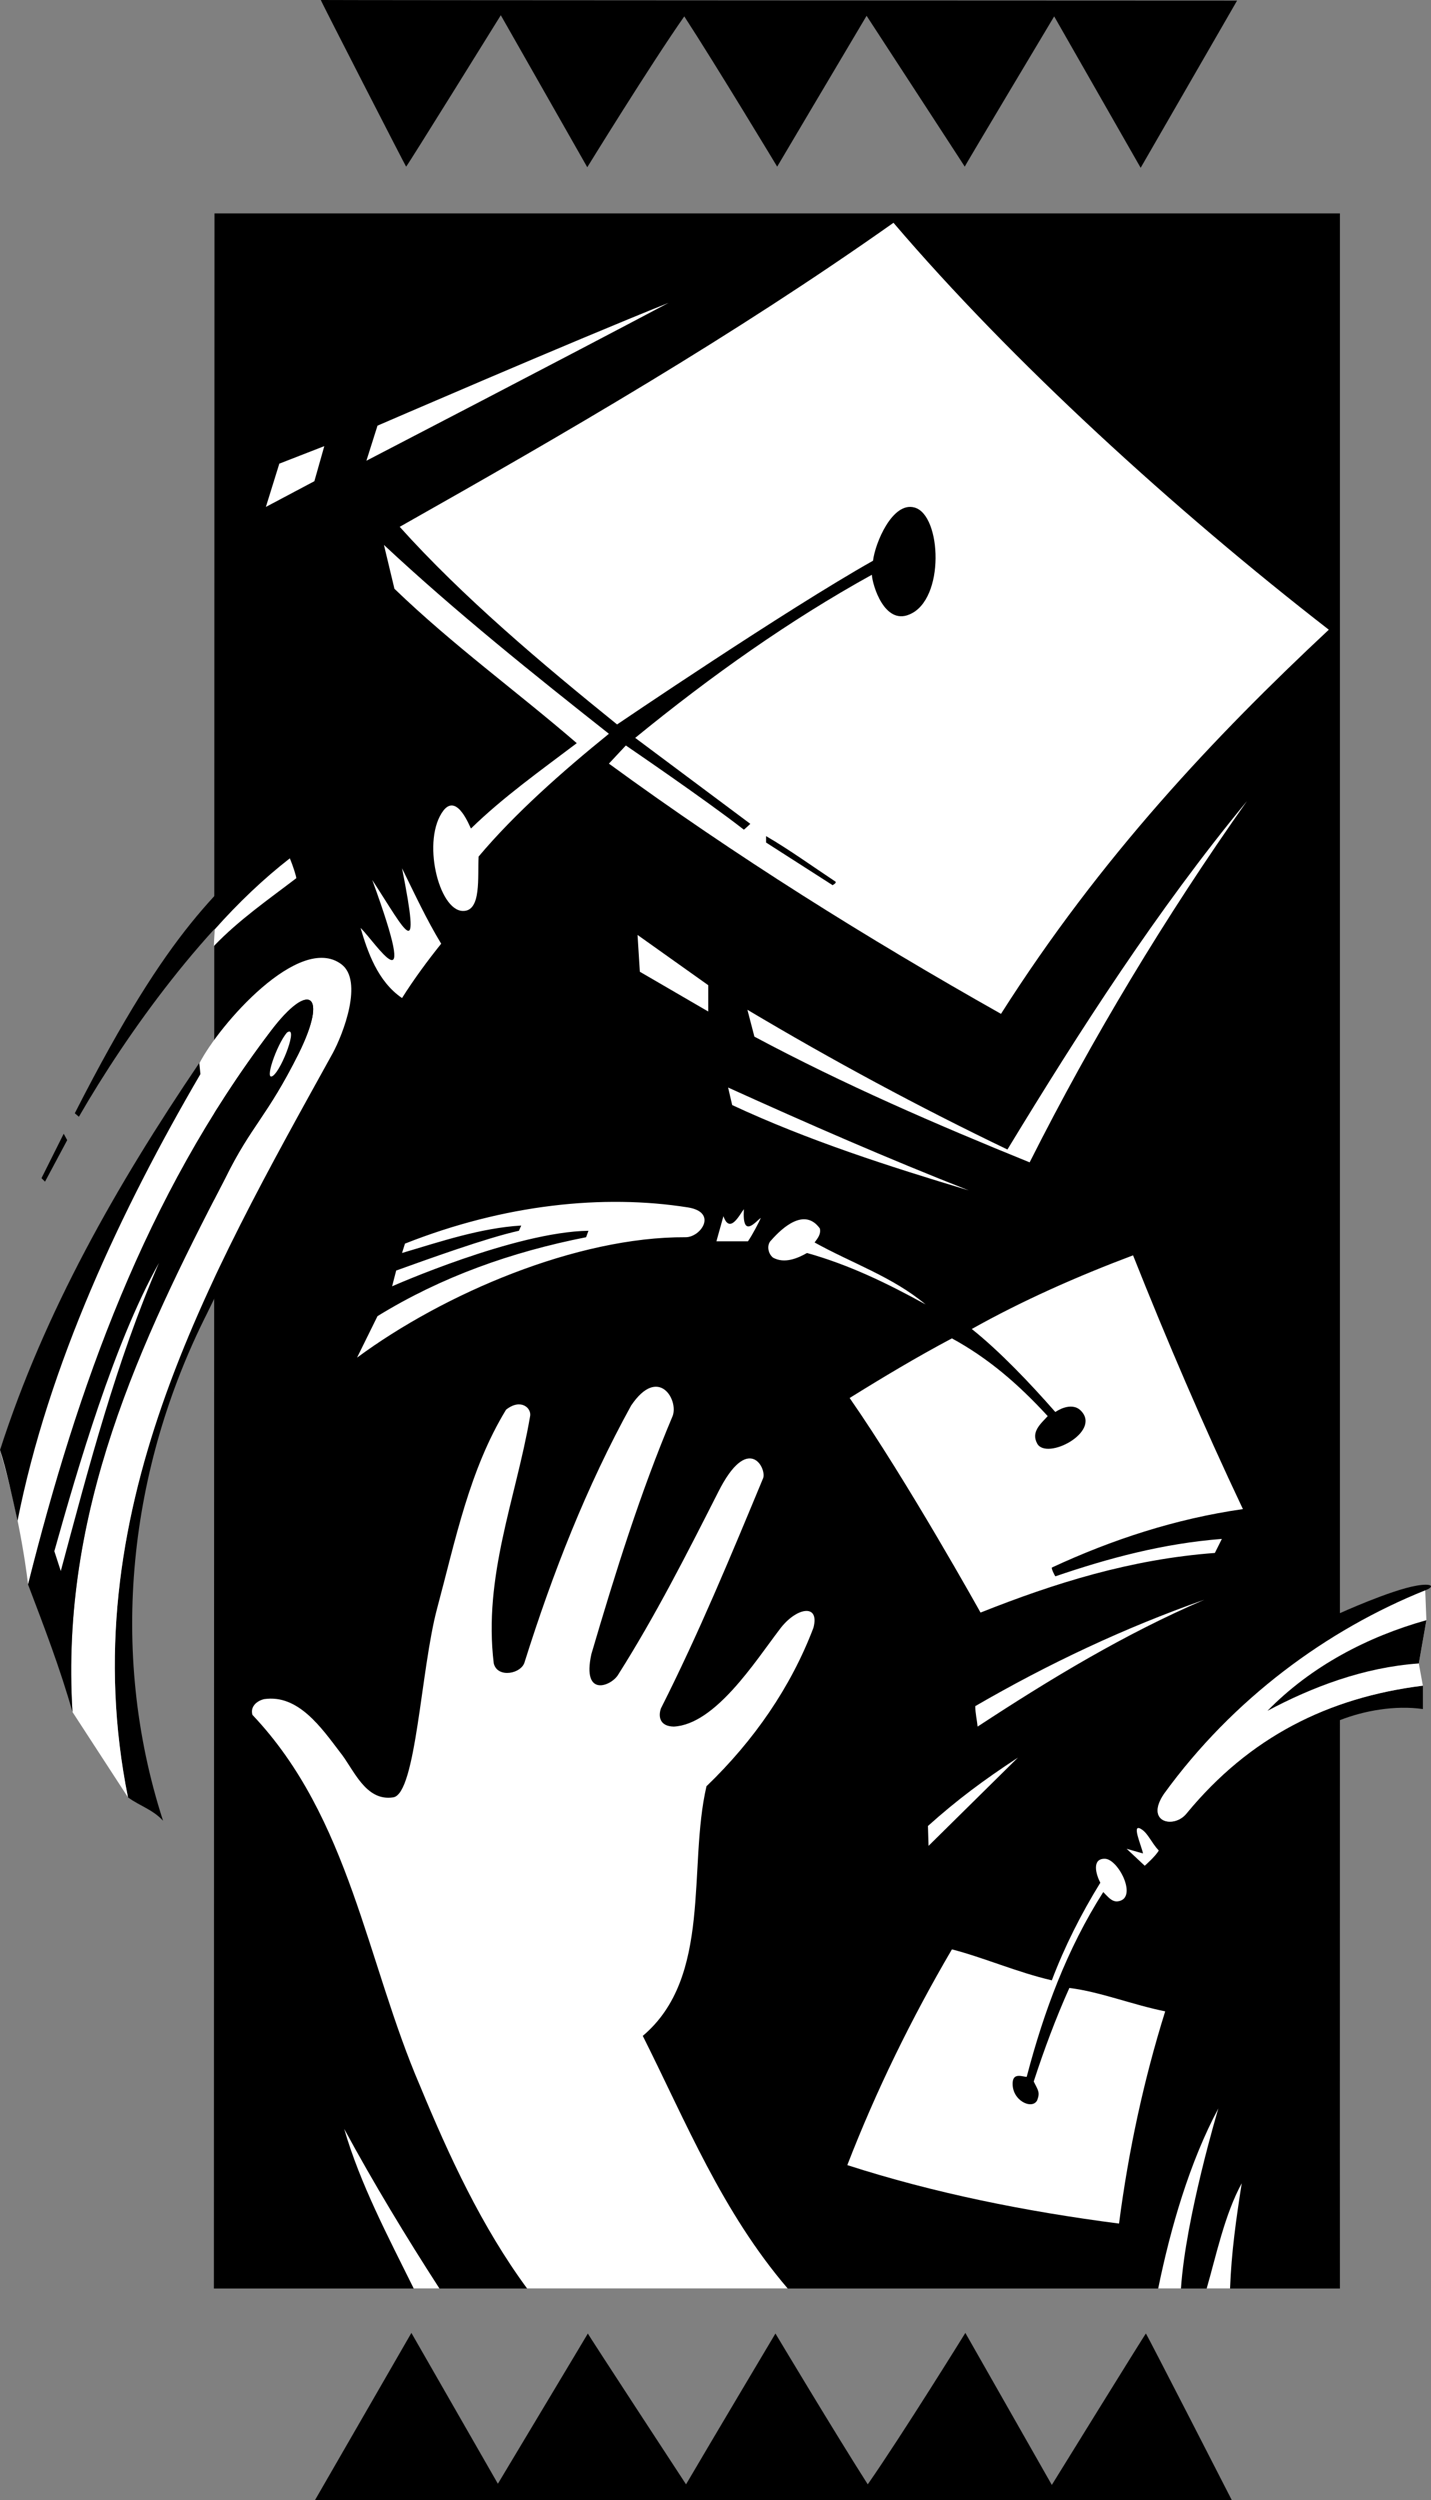
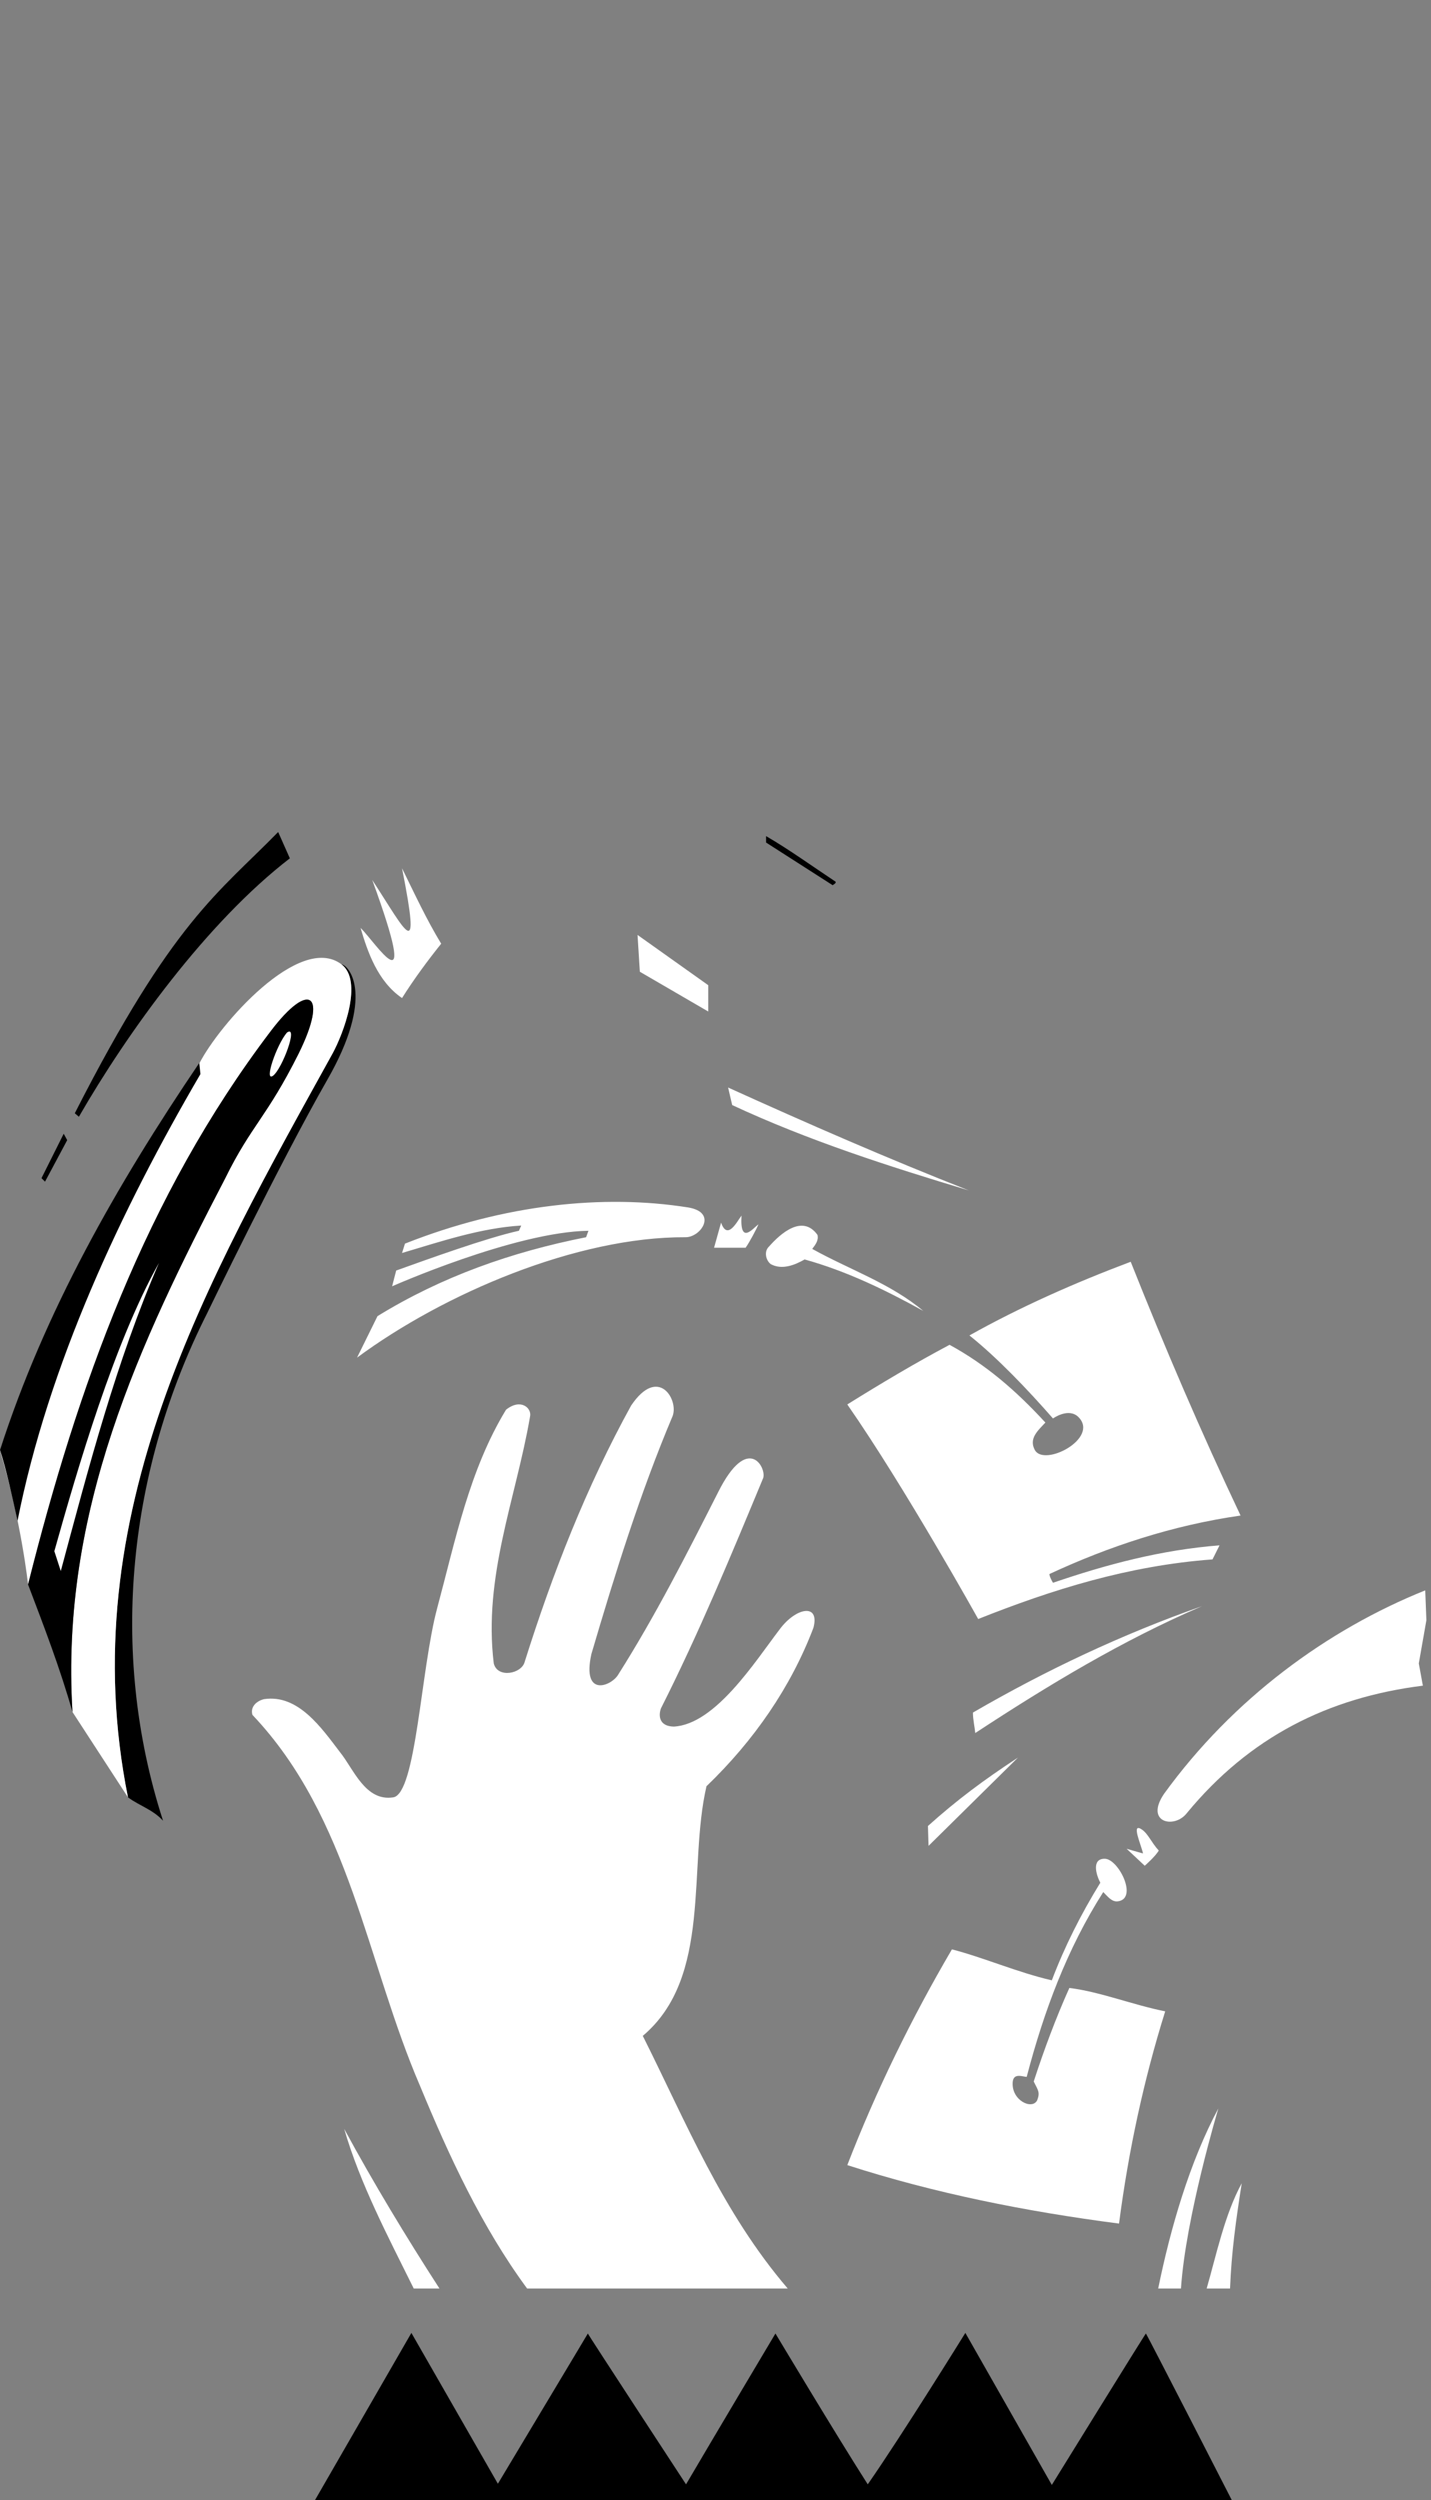
<svg xmlns="http://www.w3.org/2000/svg" width="244.889" height="427.602">
  <rect width="100%" height="100%" fill="#808080" stroke="none" />
-   <path d="m211.703.102-16.5 28.597-14.8-25.898S165.007 28.527 165.101 28.5c.035.027-16.801-25.8-16.801-25.8-5.085 8.545-15.3 25.8-15.3 25.8s-10.414-17.266-15.898-25.7c-5.887 8.407-16.602 25.802-16.602 25.802l-14.797-26S69.617 28.527 69.5 28.5C69.457 28.527 54.832.047 54.902 0c-.004.047 156.801.102 156.801.102M229.3 36.5H36.704l-.101 354.902s192.695.004 192.699 0c-.016.004-.008-39.683 0-97.203 4.09-1.61 9.418-2.586 14.199-1.898v-4c-16.234 2.031-29.66 8.785-40.398 21.8-2.125 2.747-7.247 1.626-3.899-3.3 11.79-16.258 27.906-28.055 44.7-34.801 1.874-.754.913-1.234-1.5-.8-4.407.753-13.102 4.702-13.102 4.702V36.5" />
  <path fill="#fff" d="M244.102 277.102 242.8 284.5l.699 3.8c-16.234 2.032-29.66 8.786-40.398 21.802-2.125 2.746-7.247 1.625-3.899-3.301 11.79-16.258 27.906-28.055 44.7-34.801l.199 5.102M198.3 316.5c-.554.984-2.398 2.602-2.398 2.602l-3.101-2.903 2.8.801c-.226-1.273-2.144-5.434-.199-4.098 1.075.711 1.653 2.262 2.899 3.598m-7.098 8.7c-1.008.054-1.652-.868-2.402-1.598-6.223 9.757-10.192 20.507-13.098 31.597-.566.047-2.25-.789-2.402.903-.246 3.144 3.355 4.824 4.199 3.097.531-1.394.117-1.715-.598-3.199 1.739-5.363 3.817-10.93 6.098-16 5.273.652 10.84 2.895 16.402 4-3.64 11.629-6.265 23.727-7.902 36.3-16.027-2.077-31.645-5.214-46.5-10 4.938-12.75 10.953-25.038 17.902-36.898 5.34 1.364 11.164 3.922 17.098 5.297 2.191-5.789 5.008-11.36 8.3-16.699-.796-1.508-1.433-4.07.7-4.098 2.375-.097 5.898 6.946 2.203 7.297" />
  <path d="M53.902 427.602 70.402 399l14.801 25.8s15.422-25.714 15.399-25.698c-.106-.016 16.8 25.8 16.8 25.8 5.016-8.535 15.301-25.8 15.301-25.8s10.344 17.277 15.797 25.8c5.918-8.496 16.703-25.902 16.703-25.902L180 425s16.016-25.914 16.102-25.898c.074-.016 14.699 28.464 14.699 28.5-.063-.036-156.899 0-156.899 0m-46.199-225.5-.601-.602 3.8-7.598L11.5 195l-3.797 7.102m50.699-37.2c1.453.262 5.774 5.543-2.402 19.797-8.145 14.227-20.598 40-20.598 40-13.226 26.227-16.984 57.395-7.5 86.703-1.742-1.918-4.047-2.554-6-4-9.695-48.218 13.75-88.761 35-127.203 1.836-3.351 5.325-12.465 1.5-15.297m-8.8-18.102C35.395 157.739 21.824 176.55 13.5 191l-.7-.598c16.817-32.996 24.575-37.636 34.802-48.101l2 4.5" />
-   <path fill="#fff" d="M36.602 161.8c4.273-4.46 9.382-7.995 14.101-11.6.035-.235-.605-2.235-1.101-3.4-4.43 3.438-8.825 7.606-12.899 12.2l-.101 2.8m190.8-54.1c-19.547 18.265-39.066 38.905-56.101 65.702-22.899-12.91-45.363-26.925-67.098-42.8l2.899-3.102s13.586 9.25 20.199 14.402c.43-.351 1.101-1 1.101-1L108.703 126.2c12.945-10.57 26.387-20.105 40.5-27.898.094 1.777 2.152 8.594 6.399 6.8 6.175-2.496 5.535-17.054.898-18.3-3.777-1.059-6.754 6.11-7.098 9.101-14.824 8.336-43.8 28-43.8 28-12.946-10.449-26.45-21.84-37.2-33.8 28.477-16.07 57.055-32.618 84.5-52 20.235 23.703 47.977 49.015 74.5 69.597m-113-55.9c-17.074 9.048-51.699 27-51.699 27l1.899-6s33.109-14.323 49.8-21M53.8 82.3l-8.3 4.4 2.3-7.4 7.7-3-1.7 6" />
-   <path fill="#fff" d="M104.203 125.5c-7.898 6.387-16.156 13.684-22.3 21-.192 3.434.523 9.395-2.7 9.3-4.148-.073-7.105-12.234-3.3-17.198 2.39-2.989 4.53 2.949 4.699 3.097 5.464-5.332 11.863-9.879 18.101-14.597-10.336-8.91-21.152-16.72-31.203-26.403l-1.797-7.5c12.235 11.422 25.672 22.176 38.5 32.301m72 73.3c-16.027-6.5-31.836-13.347-47.101-21.5l-1.2-4.6c14.547 8.66 29.524 16.722 44.5 23.902 12.414-20.43 25.614-40.957 41-59.602-14.058 19.91-26.472 40.52-37.199 61.8" />
  <path d="M143 150.8c.09.286-.297.415-.5.602l-11.398-7.3V143c3.988 2.324 7.89 5.14 11.898 7.8" />
  <path fill="#fff" d="M75.5 161.402c-2.3 2.868-4.668 6.067-6.7 9.297-4.175-2.844-5.902-7.933-7.097-12 2.555 2.465 10.395 14.785 2-8.199 5.914 9.066 8.395 14.664 5.098-2 2.16 4.379 4.176 8.746 6.699 12.902m45.703 7.098v4.5l-11.703-6.8-.398-6.298 12.101 8.598m44.597 35.102c-13.702-4.118-27.51-8.547-40.5-14.602l-.698-3c13.62 6.172 27.253 12.125 41.199 17.602M0 248.102C3.656 260.164 4.8 271 4.8 271c8.497-33.77 20.028-66.305 41.5-94.598 6.677-8.836 9.876-6.437 4.802 3.797-5.485 10.953-8.098 12.23-12.602 21.403-14.578 28.011-28.21 56.875-26.098 91.199l9.5 14.601c-9.695-48.218 13.75-88.761 35-127.203 1.836-3.351 5.325-12.46 1.5-15.297-7.187-5.336-20.945 10.407-24.3 17-14.215 20.961-26.5 42.59-34.102 66.2" />
  <path d="M34.3 183.7c-13.612 23.296-26 49.71-31.3 76.402-.71-3.227-1.945-9.028-3-12.102 7.602-23.598 19.887-45.23 34.102-66.2l.199 1.9m16.801-3.5c-5.485 10.952-8.098 12.23-12.602 21.402-14.578 28.011-28.21 56.875-26.098 91.199-2.113-7.442-4.867-14.61-7.601-21.801 8.496-33.77 20.027-66.305 41.5-94.598 6.676-8.836 9.875-6.437 4.8 3.797" />
-   <path fill="#fff" d="M210.5 391.402c.238-6.238 1.035-11.836 2-18-2.914 5.332-4.355 12.301-6 18h4m-8.398 0c.796-12.156 6.398-30.8 6.398-30.8-4.883 9.125-8.164 20.363-10.297 30.8h3.899m-67.302 0c-11.269-13.172-17.374-28.414-24.8-43.203 11.938-10.074 7.68-28.86 10.902-42.699 8.106-7.79 14.442-16.941 18.301-27.098 1.133-4.277-3.027-3.476-5.8.297-4.2 5.5-10.985 16.227-18.102 16.602-2.485-.055-2.645-1.817-2.2-3.102 6.5-12.86 12.004-26.168 17.5-39.398.614-1.715-2.585-7.797-7.699 2.398-5.363 10.57-10.726 21.133-17.101 31.203-1.145 1.965-6.266 4.043-4.598-3.5 4.063-13.8 8.348-27.562 13.899-40.703 1.074-2.793-2.446-8.715-7.102-1.797-7.664 13.914-13.422 28.637-18.2 43.797-.503 2.086-4.663 2.887-5.3.301-1.828-14.887 3.805-28.262 6.203-42.2.352-1.452-1.566-3.214-4.101-1.198-6.297 10.335-8.664 22.332-11.801 34-2.785 10.382-3.586 31.664-7.5 32.3-4.79.739-6.774-4.828-9.098-7.703-3.18-4.164-7.148-9.957-13-9.097-1.348.324-2.402 1.347-2 2.699 16.684 17.594 19.5 42.168 28.7 63.5 4.945 11.949 10.538 24.054 18.3 34.601h44.598m-59.598 0c-5.746-8.89-11.281-18.043-16.3-27.3 2.714 9.382 7.53 18.472 11.898 27.3h4.402m25.5-180.902c-12.605.188-33.601 9.5-33.601 9.5l.699-2.7c5.113-1.831 15.512-5.605 21-6.8l.402-.898c-6.98.43-13.762 2.73-20.402 4.699l.5-1.602c17.035-6.734 33.992-8.476 48.402-6.199 5.195.824 2.234 5.145-.402 5.102-18.594-.086-41.348 9.628-56.2 20.597l3.5-7.097c10.97-6.75 22.934-10.977 35.7-13.5l.402-1.102m29.5-2.2c-.297.704-1.465 2.946-2.203 4h-5.398l1.199-4.3c1.097 3.164 2.777-.273 3.5-1.2-.324 5.247 2.09 2.012 2.902 1.5m10.097 1.802c.227.953-.347 1.656-.898 2.398 6.375 3.547 13.336 5.867 19 10.602-6.547-3.618-13.136-6.801-20.3-8.801-1.606.914-3.844 1.87-5.801.8-.86-.656-1.18-2.19-.301-3 1.938-2.199 5.71-5.59 8.3-2m72.403 48.001c-11.566 1.656-22.445 5.238-32.703 10-.063.265.418 1.222.602 1.5 9.144-3.125 18.488-5.622 28.5-6.403l-1.2 2.403c-14.382 1.066-27.437 5.164-40.101 10.199 0 0-12.504-22.477-22.399-36.7 5.813-3.617 11.575-7.054 17.5-10.199 6.235 3.399 11.356 7.817 16.399 13.297-1.27 1.367-2.883 2.727-1.801 4.703 1.621 2.914 10.996-1.976 7.5-5.601-1.695-1.754-4.398.199-4.398.199-4.297-4.91-9.547-10.414-14.301-14.2 8.66-4.855 18.066-9.015 27.601-12.6 5.828 14.66 12.036 29.12 18.801 43.402m-6.601 15.5c-13.54 5.804-26.278 13.484-38.801 21.699-.086-.985-.403-2.297-.399-3.5 12.54-7.274 25.594-13.418 39.2-18.2M158.8 312.3c4.977-4.464 9.536-7.855 15.403-11.698l-15.3 15.097-.102-3.398M46.703 184c-1.566 1.086.64-5.332 2.399-7.398 2.035-1.438-.829 6.277-2.399 7.398M9.3 265.3c3.997-14.214 10.235-35.655 17.903-49.3-7.316 16.879-11.988 34.797-16.8 52.7L9.3 265.3" />
-   <path d="M242.8 284.5c-9.472.664-18.304 4.059-25.898 8.102 7.465-7.63 17.13-12.684 27.2-15.5L242.8 284.5" />
+   <path fill="#fff" d="M210.5 391.402c.238-6.238 1.035-11.836 2-18-2.914 5.332-4.355 12.301-6 18h4m-8.398 0c.796-12.156 6.398-30.8 6.398-30.8-4.883 9.125-8.164 20.363-10.297 30.8h3.899m-67.302 0c-11.269-13.172-17.374-28.414-24.8-43.203 11.938-10.074 7.68-28.86 10.902-42.699 8.106-7.79 14.442-16.941 18.301-27.098 1.133-4.277-3.027-3.476-5.8.297-4.2 5.5-10.985 16.227-18.102 16.602-2.485-.055-2.645-1.817-2.2-3.102 6.5-12.86 12.004-26.168 17.5-39.398.614-1.715-2.585-7.797-7.699 2.398-5.363 10.57-10.726 21.133-17.101 31.203-1.145 1.965-6.266 4.043-4.598-3.5 4.063-13.8 8.348-27.562 13.899-40.703 1.074-2.793-2.446-8.715-7.102-1.797-7.664 13.914-13.422 28.637-18.2 43.797-.503 2.086-4.663 2.887-5.3.301-1.828-14.887 3.805-28.262 6.203-42.2.352-1.452-1.566-3.214-4.101-1.198-6.297 10.335-8.664 22.332-11.801 34-2.785 10.382-3.586 31.664-7.5 32.3-4.79.739-6.774-4.828-9.098-7.703-3.18-4.164-7.148-9.957-13-9.097-1.348.324-2.402 1.347-2 2.699 16.684 17.594 19.5 42.168 28.7 63.5 4.945 11.949 10.538 24.054 18.3 34.601h44.598m-59.598 0c-5.746-8.89-11.281-18.043-16.3-27.3 2.714 9.382 7.53 18.472 11.898 27.3h4.402m25.5-180.902c-12.605.188-33.601 9.5-33.601 9.5l.699-2.7c5.113-1.831 15.512-5.605 21-6.8l.402-.898c-6.98.43-13.762 2.73-20.402 4.699l.5-1.602c17.035-6.734 33.992-8.476 48.402-6.199 5.195.824 2.234 5.145-.402 5.102-18.594-.086-41.348 9.628-56.2 20.597l3.5-7.097c10.97-6.75 22.934-10.977 35.7-13.5m29.5-2.2c-.297.704-1.465 2.946-2.203 4h-5.398l1.199-4.3c1.097 3.164 2.777-.273 3.5-1.2-.324 5.247 2.09 2.012 2.902 1.5m10.097 1.802c.227.953-.347 1.656-.898 2.398 6.375 3.547 13.336 5.867 19 10.602-6.547-3.618-13.136-6.801-20.3-8.801-1.606.914-3.844 1.87-5.801.8-.86-.656-1.18-2.19-.301-3 1.938-2.199 5.71-5.59 8.3-2m72.403 48.001c-11.566 1.656-22.445 5.238-32.703 10-.063.265.418 1.222.602 1.5 9.144-3.125 18.488-5.622 28.5-6.403l-1.2 2.403c-14.382 1.066-27.437 5.164-40.101 10.199 0 0-12.504-22.477-22.399-36.7 5.813-3.617 11.575-7.054 17.5-10.199 6.235 3.399 11.356 7.817 16.399 13.297-1.27 1.367-2.883 2.727-1.801 4.703 1.621 2.914 10.996-1.976 7.5-5.601-1.695-1.754-4.398.199-4.398.199-4.297-4.91-9.547-10.414-14.301-14.2 8.66-4.855 18.066-9.015 27.601-12.6 5.828 14.66 12.036 29.12 18.801 43.402m-6.601 15.5c-13.54 5.804-26.278 13.484-38.801 21.699-.086-.985-.403-2.297-.399-3.5 12.54-7.274 25.594-13.418 39.2-18.2M158.8 312.3c4.977-4.464 9.536-7.855 15.403-11.698l-15.3 15.097-.102-3.398M46.703 184c-1.566 1.086.64-5.332 2.399-7.398 2.035-1.438-.829 6.277-2.399 7.398M9.3 265.3c3.997-14.214 10.235-35.655 17.903-49.3-7.316 16.879-11.988 34.797-16.8 52.7L9.3 265.3" />
</svg>